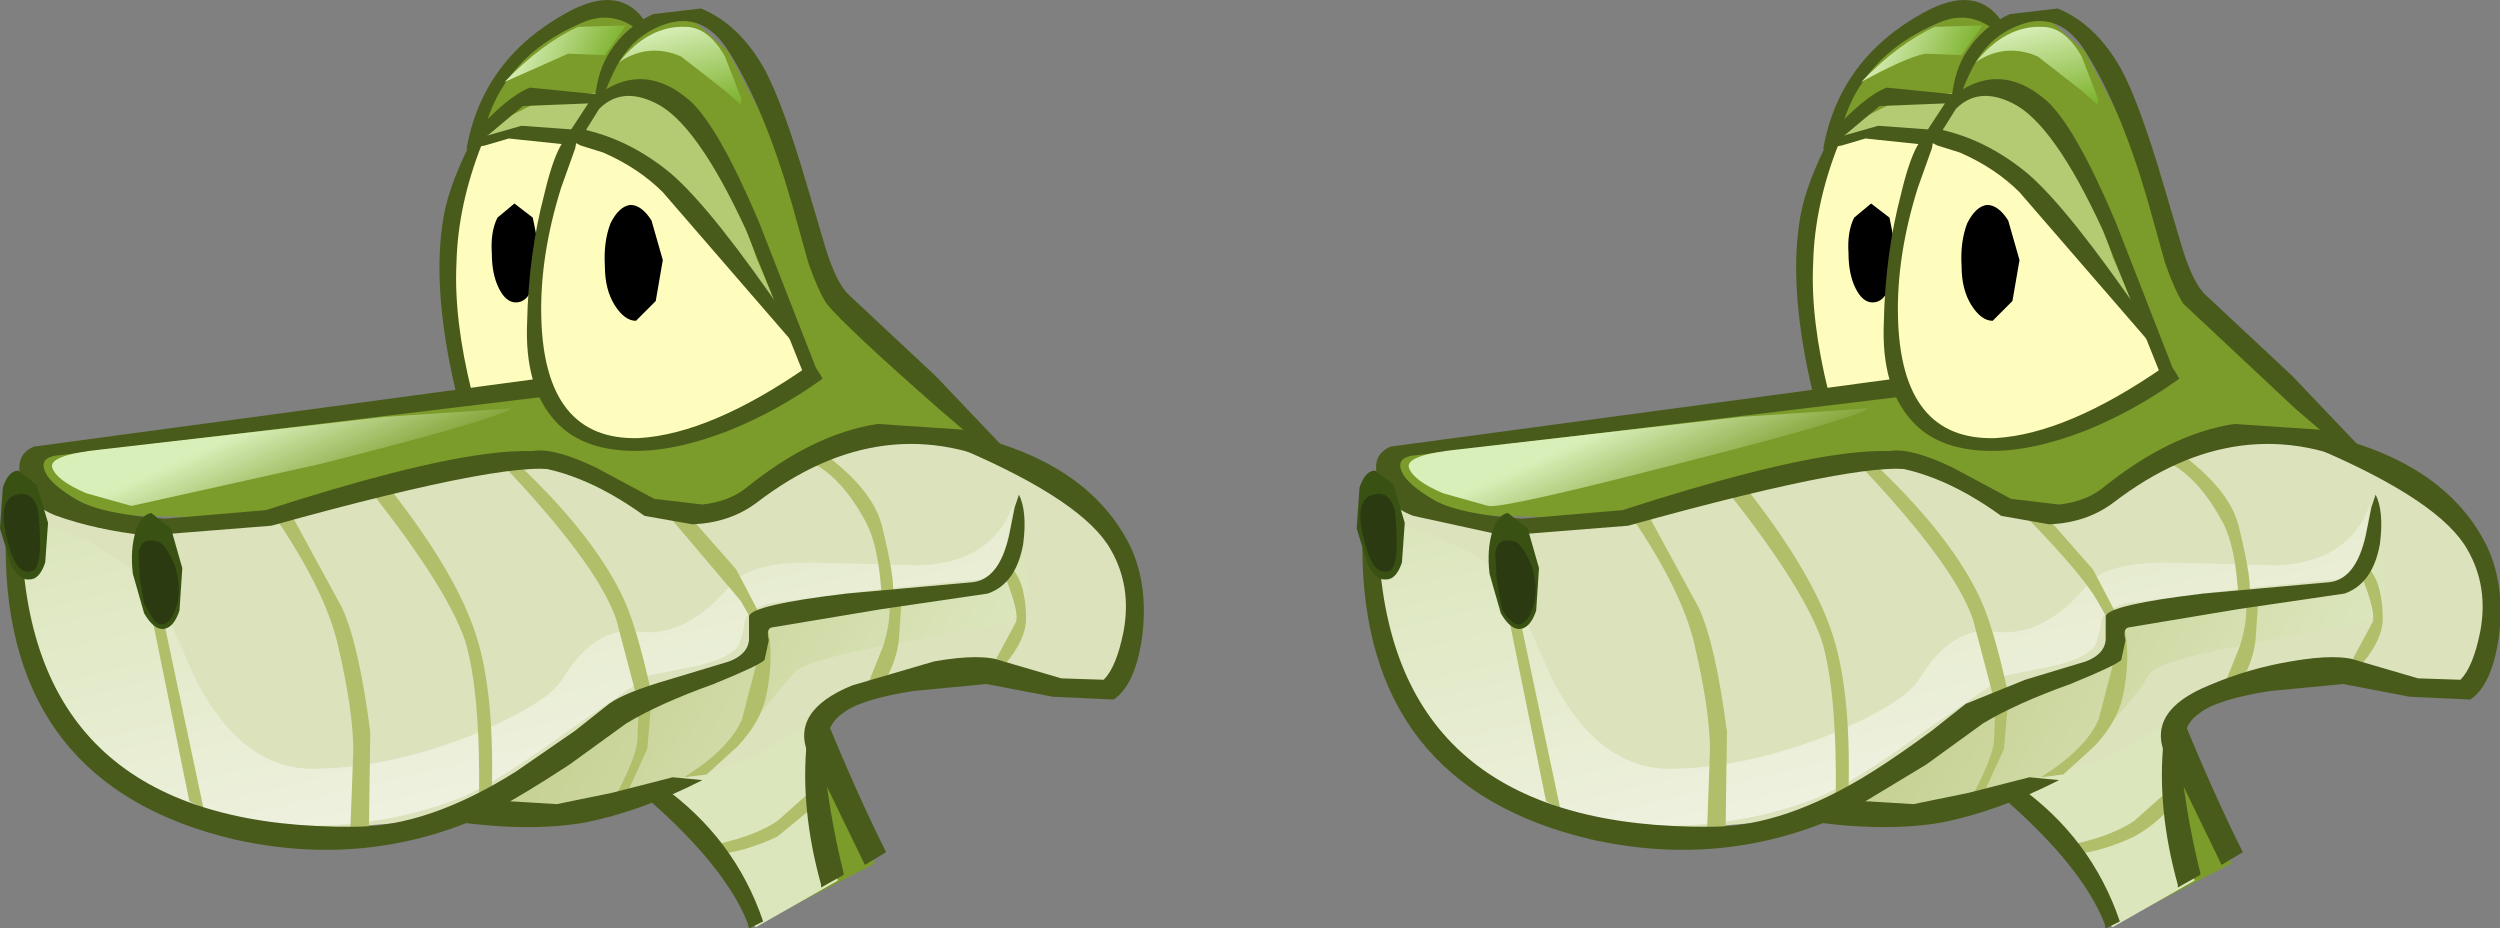
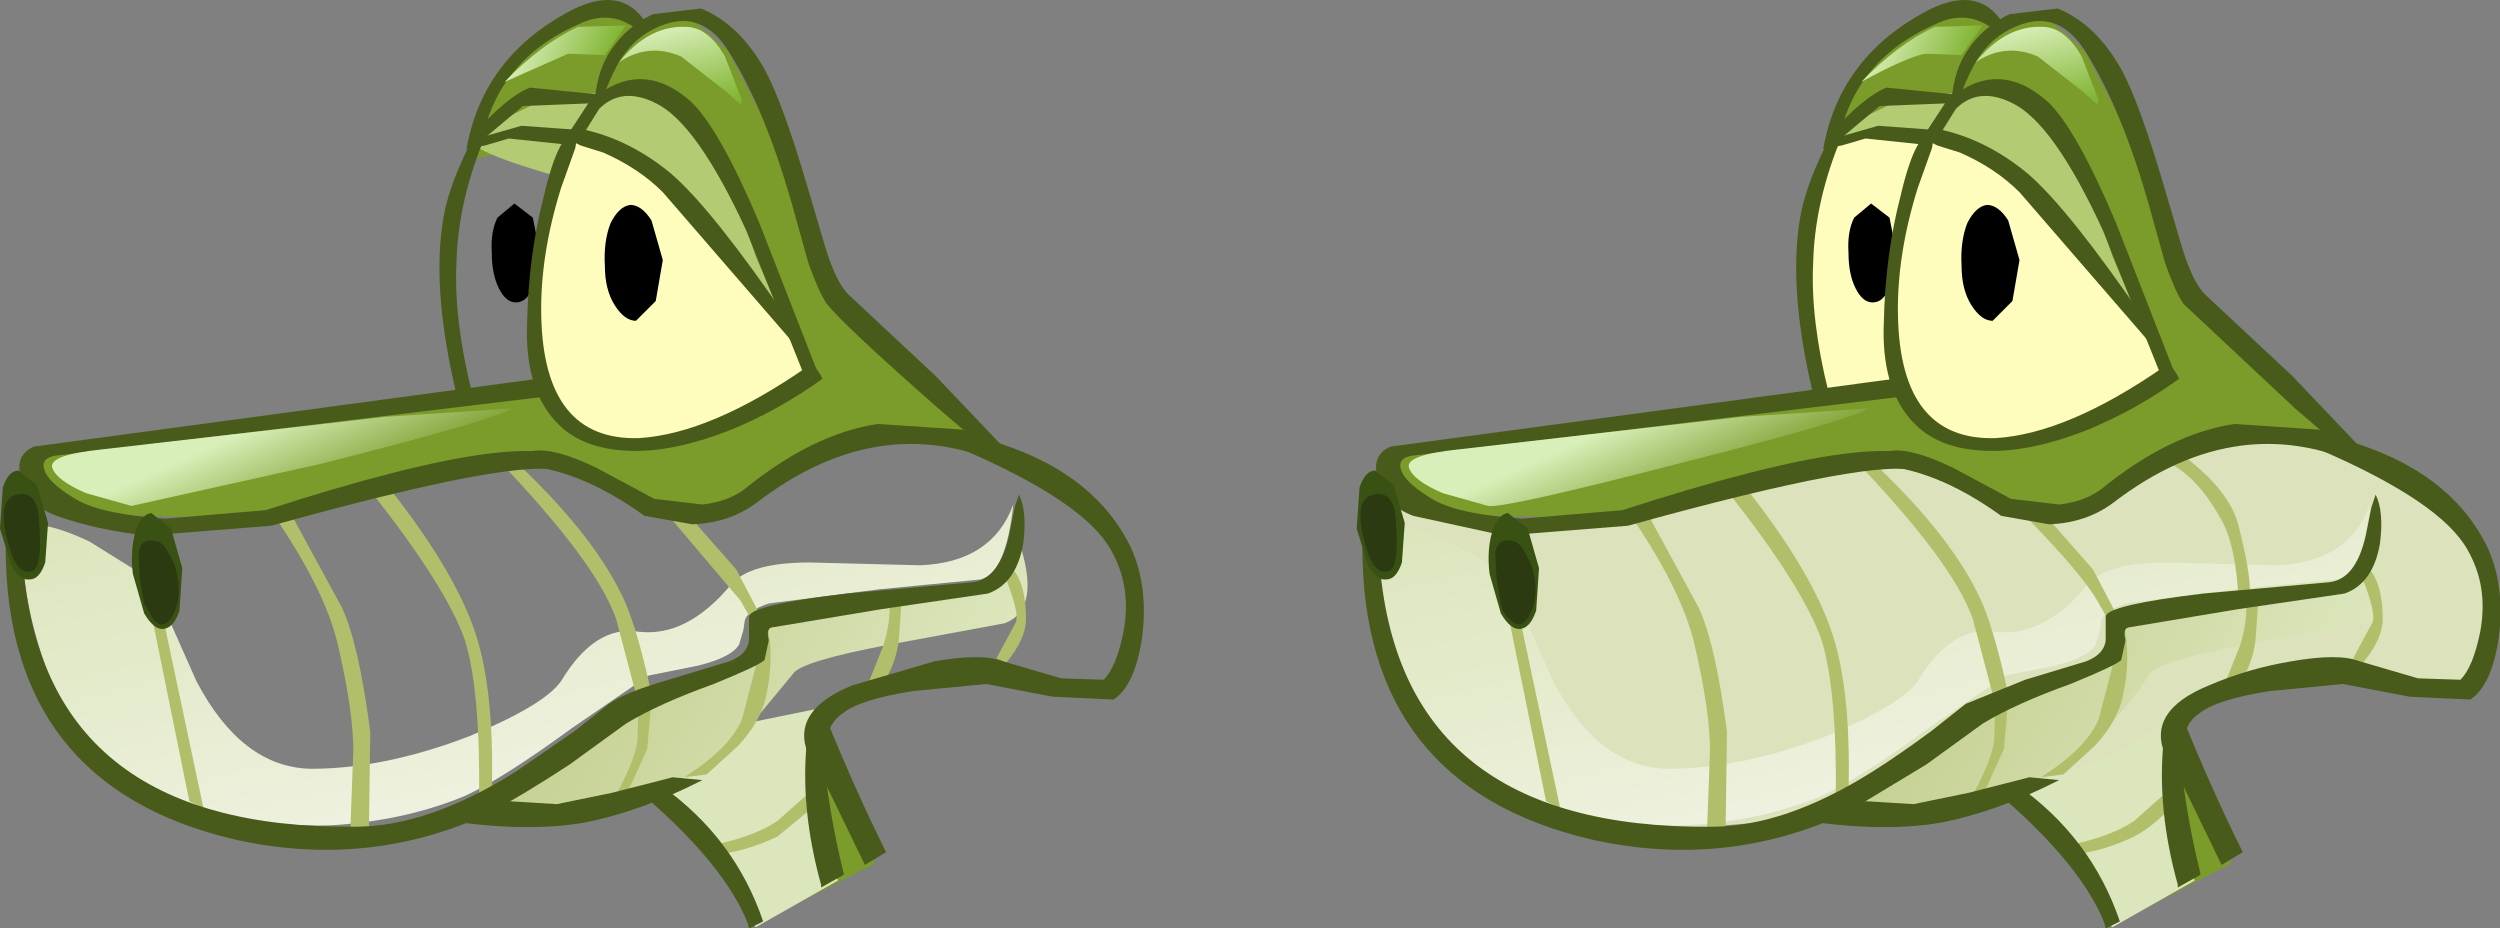
<svg xmlns="http://www.w3.org/2000/svg" height="32.85px" width="88.45px">
  <rect width="100%" height="100%" fill="#808080" stroke="none" />
  <g transform="matrix(1.0, 0.0, 0.0, 1.0, -27.2, 32.95)">
    <path d="M106.15 -2.4 L103.25 -0.9 Q102.8 -3.2 103.95 -7.35 105.0 -4.6 106.15 -2.4" fill="#7b9b2a" fill-rule="evenodd" stroke="none" />
    <path d="M101.95 -0.15 Q101.7 -0.25 101.4 -1.0 L100.1 -3.25 Q99.2 -4.7 96.9 -6.4 L104.0 -7.85 Q104.25 -4.55 104.8 -1.9 L104.85 -1.8 101.95 -0.15" fill="#dce6bd" fill-rule="evenodd" stroke="none" />
    <path d="M79.0 -5.7 Q76.95 -7.3 76.25 -9.5 75.75 -11.2 75.85 -13.65 75.9 -16.2 76.65 -15.65 77.45 -15.05 79.5 -14.6 L82.85 -14.25 88.5 -15.45 94.15 -17.1 Q95.15 -17.55 96.95 -16.2 L98.3 -15.15 Q99.0 -14.65 99.4 -14.5 100.2 -14.35 101.85 -15.25 L104.45 -16.8 106.9 -17.3 109.05 -17.35 Q110.65 -17.6 113.65 -14.6 114.95 -13.35 115.2 -12.2 115.3 -11.5 115.0 -9.7 114.75 -8.35 113.6 -8.35 L111.35 -9.0 Q110.3 -9.4 108.15 -9.05 L105.25 -8.3 103.4 -7.1 Q102.15 -6.3 101.5 -6.05 L97.85 -4.8 Q94.8 -3.95 93.6 -4.15 L92.65 -4.2 91.9 -4.05 86.4 -3.6 Q81.85 -3.5 79.0 -5.7" fill="#dce2bc" fill-rule="evenodd" stroke="none" />
    <path d="M99.95 -8.9 Q101.65 -9.4 101.9 -9.95 L102.1 -10.5 102.15 -10.85 Q102.25 -11.1 103.25 -11.35 L106.9 -11.85 110.0 -12.15 Q110.75 -12.4 111.25 -13.8 112.05 -11.4 110.75 -10.9 L106.7 -10.15 Q103.5 -9.55 103.25 -9.1 102.6 -8.05 101.55 -7.05 99.9 -5.5 98.0 -4.8 95.0 -3.8 92.75 -4.45 L97.6 -8.0 Q97.95 -8.3 99.95 -8.9" fill="url(#gradient0)" fill-rule="evenodd" stroke="none" />
    <path d="M78.35 -14.75 Q77.35 -15.2 76.85 -15.75 76.35 -16.35 76.6 -16.65 77.25 -17.6 94.45 -19.15 L98.4 -15.3 Q94.65 -17.8 84.15 -14.6 L78.35 -14.75" fill="#7b9b2a" fill-rule="evenodd" stroke="none" />
    <path d="M80.75 -4.85 Q77.9 -5.95 76.65 -9.85 76.2 -11.25 76.05 -12.6 75.9 -13.8 76.1 -14.15 76.4 -14.7 78.35 -13.8 80.15 -13.0 80.6 -12.4 L81.15 -11.1 82.15 -8.85 Q83.75 -5.8 86.2 -5.75 88.8 -5.75 91.8 -6.9 94.45 -8.0 95.05 -8.85 96.25 -10.85 97.8 -10.6 99.5 -10.4 101.05 -12.25 101.7 -13.05 103.85 -13.05 L107.75 -12.95 Q110.3 -13.05 111.05 -15.1 110.8 -12.7 109.9 -12.45 L106.3 -12.1 102.4 -11.6 Q101.65 -11.35 101.55 -11.0 L101.5 -10.65 101.35 -10.15 Q101.1 -9.7 99.9 -9.4 L98.15 -9.05 95.45 -7.2 Q92.85 -5.3 91.55 -4.75 89.45 -3.9 86.9 -3.75 83.75 -3.65 80.75 -4.85" fill="url(#gradient1)" fill-rule="evenodd" stroke="none" />
    <path d="M110.8 -12.45 L111.0 -12.85 Q111.5 -12.3 111.5 -11.05 111.5 -10.35 110.8 -9.5 L110.45 -9.65 111.15 -10.95 Q111.25 -11.3 110.8 -12.45" fill="#b1be6a" fill-rule="evenodd" stroke="none" />
    <path d="M103.9 -16.6 L104.55 -16.75 Q106.1 -15.55 106.4 -14.35 107.2 -11.15 106.4 -11.75 106.3 -13.6 105.85 -14.45 105.0 -16.05 103.9 -16.6" fill="#b1be6a" fill-rule="evenodd" stroke="none" />
    <path d="M106.65 -11.8 L107.1 -11.75 107.0 -10.3 Q106.9 -9.45 106.4 -8.7 L105.85 -8.6 106.45 -10.1 Q106.75 -11.05 106.65 -11.8" fill="#b1be6a" fill-rule="evenodd" stroke="none" />
    <path d="M102.05 -9.8 L102.35 -10.8 Q102.6 -9.65 102.3 -8.3 102.1 -7.4 101.3 -6.55 L100.2 -5.55 99.4 -5.45 Q101.0 -6.45 101.45 -7.5 L102.05 -9.8" fill="#b1be6a" fill-rule="evenodd" stroke="none" />
    <path d="M98.9 -14.65 L99.8 -14.45 101.25 -12.8 102.35 -10.7 102.0 -10.65 101.4 -11.7 Q100.85 -12.65 98.9 -14.65" fill="#b1be6a" fill-rule="evenodd" stroke="none" />
    <path d="M81.9 -4.6 L80.6 -11.0 81.0 -10.95 82.4 -4.35 81.9 -4.6" fill="#b1be6a" fill-rule="evenodd" stroke="none" />
    <path d="M84.8 -14.85 L85.45 -14.85 87.3 -11.45 Q87.9 -10.15 88.3 -7.05 L88.25 -3.5 87.6 -3.7 87.7 -6.4 Q87.7 -7.8 87.15 -10.15 86.7 -12.1 84.8 -14.85" fill="#b1be6a" fill-rule="evenodd" stroke="none" />
    <path d="M88.45 -15.4 L89.0 -15.65 Q91.2 -12.85 91.95 -10.75 92.7 -8.7 92.6 -4.95 L92.15 -4.65 Q92.2 -8.5 91.65 -10.3 91.0 -12.15 88.45 -15.4" fill="#b1be6a" fill-rule="evenodd" stroke="none" />
    <path d="M92.8 -16.7 L93.3 -16.75 Q96.05 -14.2 97.15 -12.0 97.7 -10.95 98.25 -8.4 L97.75 -8.2 97.0 -11.05 Q96.3 -13.05 92.8 -16.7" fill="#b1be6a" fill-rule="evenodd" stroke="none" />
    <path d="M97.8 -8.1 L98.25 -8.2 98.1 -6.45 97.3 -4.7 96.85 -4.55 Q97.7 -6.1 97.75 -6.75 L97.8 -8.1" fill="#b1be6a" fill-rule="evenodd" stroke="none" />
    <path d="M91.85 -27.45 L92.25 -28.95 Q92.7 -30.05 93.25 -30.65 L94.85 -32.0 Q95.9 -32.7 96.55 -32.65 97.45 -32.6 98.05 -31.35 L98.9 -30.15 Q91.85 -26.85 91.85 -27.45" fill="#7b9b2a" fill-rule="evenodd" stroke="none" />
    <path d="M102.4 -28.4 L103.6 -25.1 Q103.85 -23.95 104.35 -23.0 L105.2 -21.8 108.1 -19.25 110.1 -17.35 107.7 -17.55 105.05 -17.0 103.3 -16.3 101.95 -15.3 100.6 -14.6 Q99.85 -14.35 99.05 -14.6 95.3 -15.8 95.25 -19.95 96.2 -29.9 96.75 -30.9 97.1 -31.55 97.75 -31.9 L98.65 -32.35 99.7 -32.25 100.95 -31.15 102.4 -28.4" fill="#7b9b2a" fill-rule="evenodd" stroke="none" />
    <path d="M96.25 -29.65 L95.3 -26.6 Q91.55 -27.65 91.95 -28.05 L93.15 -28.8 94.45 -29.45 96.25 -29.65" fill="#b3cb73" fill-rule="evenodd" stroke="none" />
    <path d="M100.3 -28.05 L101.35 -25.65 101.95 -23.85 103.3 -20.7 99.4 -25.7 Q98.45 -26.9 96.95 -27.5 L95.5 -28.05 Q96.1 -29.5 96.8 -29.7 L98.35 -29.55 Q99.5 -29.1 100.3 -28.05" fill="#b3cb73" fill-rule="evenodd" stroke="none" />
    <path d="M95.25 -27.85 L93.45 -28.2 Q92.05 -28.1 91.6 -27.2 91.3 -26.5 90.95 -22.3 90.85 -20.8 91.5 -18.95 L94.75 -19.5 95.25 -27.85" fill="#fffdbd" fill-rule="evenodd" stroke="none" />
    <path d="M99.2 -17.4 Q100.85 -17.85 102.5 -18.85 104.0 -19.75 103.85 -20.0 L101.85 -22.75 99.25 -25.75 Q97.95 -27.45 95.6 -28.0 94.0 -24.2 94.15 -20.7 94.2 -18.2 95.8 -17.45 97.05 -16.85 99.2 -17.4" fill="#fffdbd" fill-rule="evenodd" stroke="none" />
    <path d="M91.85 -28.1 Q93.15 -29.55 93.95 -29.85 L96.45 -29.6 96.25 -29.3 93.7 -29.2 91.85 -27.65 91.85 -28.1" fill="#485b1a" fill-rule="evenodd" stroke="none" />
    <path d="M98.05 -32.15 L97.75 -31.9 Q96.85 -32.6 95.8 -32.15 92.95 -30.95 92.3 -28.2 L91.7 -27.65 Q92.25 -30.85 95.25 -32.5 97.15 -33.55 98.05 -32.15" fill="#485b1a" fill-rule="evenodd" stroke="none" />
    <path d="M91.9 -19.05 L91.35 -19.0 Q90.5 -22.55 90.85 -25.0 91.0 -26.2 91.8 -27.8 L92.25 -27.85 Q91.4 -25.7 91.35 -23.65 91.25 -21.65 91.9 -19.05" fill="#485b1a" fill-rule="evenodd" stroke="none" />
    <path d="M92.6 -24.0 Q92.6 -23.25 92.85 -22.75 93.1 -22.25 93.45 -22.25 93.85 -22.25 94.05 -22.8 L94.3 -24.0 94.05 -25.25 93.4 -25.75 92.8 -25.25 Q92.55 -24.75 92.6 -24.0" fill="#000000" fill-rule="evenodd" stroke="none" />
    <path d="M95.1 -27.85 L93.2 -28.05 92.35 -27.8 91.75 -27.7 92.25 -28.1 93.65 -28.5 95.7 -28.35 95.55 -28.0 95.1 -27.85" fill="#485b1a" fill-rule="evenodd" stroke="none" />
    <path d="M95.45 -27.95 L95.7 -28.4 Q97.45 -28.05 98.95 -26.8 100.4 -25.55 103.1 -21.6 L103.8 -20.2 98.65 -26.15 Q97.8 -27.0 96.55 -27.55 L95.75 -27.8 Q95.55 -27.9 95.45 -27.95" fill="#485b1a" fill-rule="evenodd" stroke="none" />
    <path d="M96.6 -23.55 Q96.6 -22.7 96.95 -22.15 97.3 -21.6 97.7 -21.6 L98.4 -22.3 98.65 -23.75 98.25 -25.15 Q97.9 -25.7 97.5 -25.7 97.1 -25.65 96.8 -25.05 96.55 -24.4 96.6 -23.55" fill="#000000" fill-rule="evenodd" stroke="none" />
    <path d="M103.75 -26.4 L104.4 -24.2 Q104.8 -22.9 105.25 -22.5 L108.3 -19.65 111.25 -16.55 Q111.8 -15.55 108.4 -18.5 L104.45 -22.2 Q104.15 -22.65 103.8 -23.65 L103.2 -25.8 Q102.25 -29.1 101.0 -31.1 100.1 -32.55 98.75 -32.1 97.85 -31.8 97.3 -31.05 96.95 -30.6 96.55 -29.55 L96.25 -29.45 Q96.35 -30.5 96.8 -31.15 97.35 -32.0 98.3 -32.45 L100.0 -32.65 Q101.35 -32.1 102.25 -30.5 102.9 -29.3 103.75 -26.4" fill="#485b1a" fill-rule="evenodd" stroke="none" />
    <path d="M77.35 -16.85 Q76.55 -16.8 76.8 -16.25 77.0 -15.8 77.95 -15.25 78.85 -14.75 81.05 -14.6 L84.6 -14.9 Q94.65 -18.15 95.65 -16.35 L95.1 -16.25 Q93.8 -16.85 84.8 -14.35 L80.4 -14.0 77.2 -14.7 Q76.15 -15.1 75.95 -16.0 75.7 -16.85 76.4 -17.15 L94.6 -19.6 94.75 -18.95 77.35 -16.85" fill="#485b1a" fill-rule="evenodd" stroke="none" />
    <path d="M79.9 -12.65 L80.3 -11.25 Q80.65 -10.65 81.0 -10.7 81.35 -10.75 81.55 -11.35 L81.65 -12.85 81.25 -14.25 80.55 -14.8 Q80.2 -14.75 80.0 -14.15 79.8 -13.5 79.9 -12.65" fill="#395213" fill-rule="evenodd" stroke="none" />
    <path d="M75.4 -13.6 L76.0 -13.2 Q76.65 -3.6 87.75 -3.7 90.35 -3.7 93.45 -5.65 94.4 -6.25 95.55 -7.1 L96.75 -8.05 98.85 -8.9 101.0 -9.55 Q101.65 -9.8 101.7 -10.3 L101.7 -11.15 Q101.8 -11.55 105.15 -11.95 L109.6 -12.35 Q110.55 -12.45 110.9 -14.0 L111.1 -15.0 111.25 -15.45 Q111.55 -14.85 111.4 -13.7 111.15 -12.3 110.15 -11.95 L106.4 -11.4 102.5 -10.75 Q102.3 -10.7 102.4 -10.3 L102.25 -9.6 Q102.05 -9.4 100.45 -8.75 98.5 -8.05 97.35 -7.35 L95.35 -5.9 92.45 -4.15 Q88.2 -2.2 83.5 -3.25 75.4 -5.15 75.4 -13.6" fill="#485b1a" fill-rule="evenodd" stroke="none" />
    <path d="M110.1 -17.4 Q113.85 -16.35 115.2 -13.6 115.85 -12.2 115.6 -10.35 115.35 -8.7 114.6 -8.2 L112.45 -8.3 110.1 -8.75 107.5 -8.5 Q105.6 -8.2 105.0 -7.7 104.4 -7.3 104.4 -6.3 L103.8 -6.25 Q103.15 -7.8 105.35 -8.7 106.75 -9.3 108.25 -9.55 109.95 -9.85 110.7 -9.55 L112.75 -8.95 114.25 -8.9 Q114.7 -9.35 114.95 -10.6 115.25 -12.2 114.5 -13.5 113.55 -15.2 109.25 -17.05 L110.1 -17.4" fill="#485b1a" fill-rule="evenodd" stroke="none" />
    <path d="M99.0 -5.45 L100.05 -5.35 Q97.9 -4.25 95.9 -3.85 93.9 -3.5 91.15 -3.9 L92.4 -4.65 94.9 -4.5 96.85 -4.9 99.0 -5.45" fill="#485b1a" fill-rule="evenodd" stroke="none" />
    <path d="M98.35 -15.3 L100.05 -15.1 Q100.95 -15.2 101.55 -15.65 103.95 -17.6 106.25 -17.95 L109.25 -17.75 Q110.7 -17.4 111.15 -16.3 106.5 -18.65 101.95 -15.15 101.0 -14.45 99.7 -14.4 L98.0 -14.7 Q95.65 -16.4 93.5 -16.5 93.5 -16.95 94.1 -17.0 94.85 -17.1 96.3 -16.4 L98.35 -15.3" fill="#485b1a" fill-rule="evenodd" stroke="none" />
    <path d="M102.7 -3.35 Q101.55 -2.8 100.4 -2.7 L100.15 -3.0 Q101.8 -3.3 102.7 -3.9 L104.05 -5.1 104.1 -4.5 Q103.45 -3.75 102.7 -3.35" fill="#b1be6a" fill-rule="evenodd" stroke="none" />
    <path d="M102.2 -0.35 L101.7 -0.1 101.65 -0.3 Q100.85 -2.3 98.1 -4.7 L98.6 -5.15 Q101.2 -3.3 102.2 -0.35" fill="#485b1a" fill-rule="evenodd" stroke="none" />
    <path d="M104.3 -6.55 Q104.5 -4.25 105.05 -2.05 L105.05 -2.0 104.25 -1.55 104.25 -1.65 Q103.5 -4.35 103.75 -6.75 L104.3 -6.55" fill="#485b1a" fill-rule="evenodd" stroke="none" />
    <path d="M105.8 -2.35 L104.2 -5.65 104.4 -7.6 Q105.5 -4.9 106.55 -2.8 L105.8 -2.35" fill="#485b1a" fill-rule="evenodd" stroke="none" />
    <path d="M79.85 -15.05 L78.25 -15.5 Q77.2 -15.95 77.05 -16.4 76.9 -16.85 78.8 -17.05 L88.8 -18.2 93.3 -18.5 Q92.9 -18.15 86.6 -16.55 80.4 -14.95 79.85 -15.05" fill="url(#gradient2)" fill-rule="evenodd" stroke="none" />
    <path d="M99.3 -30.95 L100.9 -29.7 101.4 -29.25 101.45 -29.4 100.85 -30.95 Q100.25 -32.0 99.45 -32.0 98.15 -32.05 97.1 -30.75 98.15 -31.45 99.3 -30.95" fill="url(#gradient3)" fill-rule="evenodd" stroke="none" />
    <path d="M97.35 -32.05 L95.65 -32.0 Q94.35 -31.4 93.05 -30.05 94.6 -30.9 95.3 -31.05 L96.6 -31.0 97.35 -32.05" fill="url(#gradient4)" fill-rule="evenodd" stroke="none" />
    <path d="M95.05 -26.3 Q94.3 -23.9 94.35 -21.75 94.45 -17.35 97.8 -17.45 100.35 -17.6 103.8 -20.0 104.0 -20.15 104.3 -19.55 102.7 -18.4 100.95 -17.7 99.0 -16.95 97.5 -17.0 95.75 -17.05 94.85 -18.05 93.75 -19.25 93.85 -21.55 93.9 -23.95 94.45 -26.05 95.0 -28.4 95.65 -28.25 L95.55 -27.7 95.05 -26.3" fill="#485b1a" fill-rule="evenodd" stroke="none" />
    <path d="M96.05 -29.35 Q97.85 -30.95 99.65 -29.35 100.65 -28.4 102.05 -25.1 L104.1 -19.85 Q104.15 -19.75 103.9 -19.7 103.65 -19.7 103.6 -19.8 L101.6 -24.8 Q99.85 -28.6 98.4 -29.3 97.2 -29.9 96.4 -29.1 L95.65 -27.9 95.1 -27.9 96.05 -29.35" fill="#485b1a" fill-rule="evenodd" stroke="none" />
    <path d="M80.65 -11.0 Q80.35 -11.25 80.3 -11.6 L80.15 -12.45 80.1 -13.4 Q80.2 -13.95 80.75 -13.8 81.05 -13.75 81.4 -12.9 81.7 -11.9 81.3 -11.15 81.0 -10.65 80.65 -11.0" fill="#2b3a10" fill-rule="evenodd" stroke="none" />
    <path d="M75.2 -14.25 L75.6 -12.95 Q75.9 -12.4 76.25 -12.45 76.6 -12.45 76.8 -13.05 L76.9 -14.45 76.5 -15.8 75.85 -16.3 Q75.5 -16.3 75.3 -15.7 L75.2 -14.25" fill="#395213" fill-rule="evenodd" stroke="none" />
    <path d="M76.55 -14.9 Q76.75 -12.9 76.35 -12.75 75.8 -12.55 75.5 -13.7 75.05 -15.3 75.8 -15.45 76.35 -15.6 76.55 -14.9" fill="#2b3a10" fill-rule="evenodd" stroke="none" />
    <path d="M58.15 -2.4 L55.25 -0.9 Q54.8 -3.2 55.95 -7.35 57.0 -4.6 58.15 -2.4" fill="#7b9b2a" fill-rule="evenodd" stroke="none" />
    <path d="M53.95 -0.15 Q53.7 -0.25 53.4 -1.0 L52.1 -3.25 Q51.2 -4.7 48.9 -6.4 L56.0 -7.85 Q56.25 -4.55 56.8 -1.9 L56.85 -1.8 53.95 -0.15" fill="#dce6bd" fill-rule="evenodd" stroke="none" />
-     <path d="M31.0 -5.7 Q28.95 -7.3 28.25 -9.5 27.75 -11.2 27.85 -13.65 27.9 -16.2 28.65 -15.65 29.45 -15.05 31.5 -14.6 L34.85 -14.25 40.5 -15.45 46.15 -17.1 Q47.15 -17.55 48.95 -16.2 L50.3 -15.15 51.4 -14.5 Q52.2 -14.35 53.85 -15.25 L56.45 -16.8 58.9 -17.3 61.05 -17.35 Q62.65 -17.6 65.65 -14.6 66.95 -13.35 67.2 -12.2 67.3 -11.5 67.0 -9.7 66.75 -8.35 65.6 -8.35 L63.35 -9.0 Q62.3 -9.4 60.15 -9.05 L57.25 -8.3 55.4 -7.1 Q54.15 -6.3 53.5 -6.05 51.7 -5.35 49.85 -4.8 46.8 -3.95 45.6 -4.15 L44.65 -4.2 43.9 -4.05 38.4 -3.6 Q33.85 -3.5 31.0 -5.7" fill="#dce2bc" fill-rule="evenodd" stroke="none" />
    <path d="M51.95 -8.9 Q53.65 -9.4 53.9 -9.95 L54.1 -10.5 54.15 -10.85 Q54.25 -11.1 55.25 -11.35 L58.9 -11.85 62.0 -12.15 Q62.75 -12.4 63.25 -13.8 64.05 -11.4 62.75 -10.9 L58.7 -10.15 Q55.5 -9.55 55.25 -9.1 L53.55 -7.05 Q51.9 -5.5 50.0 -4.8 47.0 -3.8 44.75 -4.45 L49.6 -8.0 51.95 -8.9" fill="url(#gradient5)" fill-rule="evenodd" stroke="none" />
    <path d="M30.35 -14.75 Q29.35 -15.2 28.85 -15.75 28.35 -16.35 28.6 -16.65 29.25 -17.6 46.45 -19.15 L50.4 -15.3 Q46.65 -17.8 36.15 -14.6 L30.35 -14.75" fill="#7b9b2a" fill-rule="evenodd" stroke="none" />
    <path d="M32.75 -4.85 Q29.9 -5.95 28.65 -9.85 28.2 -11.25 28.05 -12.6 27.9 -13.8 28.1 -14.15 28.4 -14.7 30.35 -13.8 L32.6 -12.4 33.15 -11.1 34.15 -8.85 Q35.75 -5.8 38.2 -5.75 40.8 -5.75 43.8 -6.9 46.45 -8.0 47.05 -8.85 48.25 -10.85 49.8 -10.6 51.5 -10.4 53.05 -12.25 53.7 -13.05 55.85 -13.05 L59.75 -12.95 Q62.3 -13.05 63.05 -15.1 62.8 -12.7 61.9 -12.45 L58.3 -12.1 54.4 -11.6 Q53.65 -11.35 53.55 -11.0 L53.5 -10.65 53.35 -10.15 Q53.1 -9.7 51.9 -9.4 L50.15 -9.05 47.45 -7.2 Q44.85 -5.3 43.55 -4.75 41.45 -3.9 38.9 -3.75 35.75 -3.65 32.75 -4.85" fill="url(#gradient6)" fill-rule="evenodd" stroke="none" />
    <path d="M62.8 -12.45 L63.0 -12.85 Q63.5 -12.3 63.5 -11.05 63.5 -10.35 62.8 -9.5 L62.45 -9.65 63.15 -10.95 Q63.25 -11.3 62.8 -12.45" fill="#b1be6a" fill-rule="evenodd" stroke="none" />
-     <path d="M55.9 -16.6 L56.55 -16.75 Q58.1 -15.55 58.4 -14.35 59.2 -11.15 58.4 -11.75 58.3 -13.6 57.85 -14.45 57.0 -16.05 55.9 -16.6" fill="#b1be6a" fill-rule="evenodd" stroke="none" />
+     <path d="M55.9 -16.6 L56.55 -16.75 " fill="#b1be6a" fill-rule="evenodd" stroke="none" />
    <path d="M58.65 -11.8 L59.1 -11.75 59.0 -10.3 Q58.9 -9.45 58.4 -8.7 L57.85 -8.6 58.45 -10.1 Q58.75 -11.05 58.65 -11.8" fill="#b1be6a" fill-rule="evenodd" stroke="none" />
    <path d="M54.05 -9.8 L54.35 -10.8 Q54.6 -9.65 54.3 -8.3 54.1 -7.4 53.3 -6.55 L52.2 -5.55 51.4 -5.45 Q53.0 -6.45 53.45 -7.5 L54.05 -9.8" fill="#b1be6a" fill-rule="evenodd" stroke="none" />
    <path d="M50.9 -14.65 L51.8 -14.45 53.25 -12.8 54.35 -10.7 54.0 -10.65 53.4 -11.7 50.9 -14.65" fill="#b1be6a" fill-rule="evenodd" stroke="none" />
    <path d="M33.9 -4.6 L32.6 -11.0 33.0 -10.95 34.4 -4.35 33.9 -4.6" fill="#b1be6a" fill-rule="evenodd" stroke="none" />
    <path d="M36.8 -14.85 L37.45 -14.85 39.3 -11.45 Q39.9 -10.15 40.3 -7.05 L40.25 -3.5 39.6 -3.7 39.7 -6.4 Q39.7 -7.8 39.15 -10.15 38.7 -12.1 36.8 -14.85" fill="#b1be6a" fill-rule="evenodd" stroke="none" />
    <path d="M40.45 -15.4 L41.0 -15.65 Q43.2 -12.85 43.95 -10.75 44.7 -8.7 44.6 -4.95 L44.15 -4.65 Q44.2 -8.5 43.65 -10.3 43.0 -12.15 40.45 -15.4" fill="#b1be6a" fill-rule="evenodd" stroke="none" />
    <path d="M44.8 -16.7 L45.3 -16.75 Q48.05 -14.2 49.15 -12.0 49.7 -10.95 50.25 -8.4 L49.75 -8.2 49.0 -11.05 Q48.3 -13.05 44.8 -16.7" fill="#b1be6a" fill-rule="evenodd" stroke="none" />
    <path d="M49.8 -8.1 L50.25 -8.2 50.1 -6.45 49.3 -4.7 48.85 -4.55 Q49.7 -6.1 49.75 -6.75 L49.8 -8.1" fill="#b1be6a" fill-rule="evenodd" stroke="none" />
    <path d="M43.85 -27.45 L44.25 -28.95 45.25 -30.65 46.85 -32.0 Q47.9 -32.7 48.55 -32.65 49.45 -32.6 50.05 -31.35 L50.9 -30.15 Q43.85 -26.85 43.85 -27.45" fill="#7b9b2a" fill-rule="evenodd" stroke="none" />
    <path d="M54.4 -28.4 L55.6 -25.1 Q55.85 -23.95 56.35 -23.0 L57.2 -21.8 60.1 -19.25 Q62.5 -17.3 62.1 -17.35 L59.7 -17.55 57.05 -17.0 55.3 -16.3 53.95 -15.3 Q53.15 -14.8 52.6 -14.6 51.85 -14.35 51.05 -14.6 47.3 -15.8 47.25 -19.95 48.2 -29.9 48.75 -30.9 49.1 -31.55 49.75 -31.9 L50.65 -32.35 51.7 -32.25 52.95 -31.15 54.4 -28.4" fill="#7b9b2a" fill-rule="evenodd" stroke="none" />
    <path d="M48.25 -29.65 L47.3 -26.6 Q43.55 -27.65 43.95 -28.05 L45.15 -28.8 46.45 -29.45 48.25 -29.65" fill="#b3cb73" fill-rule="evenodd" stroke="none" />
    <path d="M48.95 -27.5 L47.5 -28.05 Q48.1 -29.5 48.8 -29.7 L50.35 -29.55 Q51.5 -29.1 52.3 -28.05 L53.35 -25.65 53.95 -23.85 55.3 -20.7 51.4 -25.7 Q50.45 -26.9 48.95 -27.5" fill="#b3cb73" fill-rule="evenodd" stroke="none" />
-     <path d="M47.25 -27.85 L45.45 -28.2 Q44.05 -28.1 43.6 -27.2 43.3 -26.5 42.95 -22.3 42.85 -20.8 43.5 -18.95 L46.75 -19.5 47.25 -27.85" fill="#fffdbd" fill-rule="evenodd" stroke="none" />
    <path d="M51.2 -17.4 Q52.85 -17.85 54.5 -18.85 56.0 -19.75 55.85 -20.0 L53.85 -22.75 51.25 -25.75 Q49.95 -27.45 47.6 -28.0 46.0 -24.2 46.15 -20.7 46.2 -18.2 47.8 -17.45 49.05 -16.85 51.2 -17.4" fill="#fffdbd" fill-rule="evenodd" stroke="none" />
    <path d="M43.85 -28.1 Q45.15 -29.55 45.95 -29.85 L48.45 -29.6 48.25 -29.3 45.7 -29.2 43.85 -27.65 43.85 -28.1" fill="#485b1a" fill-rule="evenodd" stroke="none" />
    <path d="M50.05 -32.15 L49.75 -31.9 Q48.85 -32.6 47.8 -32.15 44.95 -30.95 44.3 -28.2 L43.7 -27.65 Q44.25 -30.85 47.25 -32.5 49.15 -33.55 50.05 -32.15" fill="#485b1a" fill-rule="evenodd" stroke="none" />
    <path d="M43.9 -19.05 L43.35 -19.0 Q42.5 -22.55 42.85 -25.0 43.0 -26.2 43.8 -27.8 L44.25 -27.85 Q43.4 -25.7 43.35 -23.65 43.25 -21.65 43.9 -19.05" fill="#485b1a" fill-rule="evenodd" stroke="none" />
    <path d="M44.6 -24.0 Q44.6 -23.25 44.85 -22.75 45.1 -22.25 45.45 -22.25 45.85 -22.25 46.05 -22.8 L46.3 -24.0 46.05 -25.25 45.4 -25.75 44.8 -25.25 Q44.55 -24.75 44.6 -24.0" fill="#000000" fill-rule="evenodd" stroke="none" />
    <path d="M47.1 -27.85 L45.2 -28.05 44.35 -27.8 43.75 -27.7 44.25 -28.1 45.65 -28.5 47.7 -28.35 47.55 -28.0 47.1 -27.85" fill="#485b1a" fill-rule="evenodd" stroke="none" />
    <path d="M47.45 -27.95 L47.7 -28.4 Q49.45 -28.05 50.95 -26.8 52.4 -25.55 55.1 -21.6 L55.8 -20.2 50.65 -26.15 Q49.8 -27.0 48.55 -27.55 L47.75 -27.8 Q47.55 -27.9 47.45 -27.95" fill="#485b1a" fill-rule="evenodd" stroke="none" />
    <path d="M48.6 -23.55 Q48.6 -22.7 48.95 -22.15 49.3 -21.6 49.7 -21.6 L50.4 -22.3 50.65 -23.75 50.25 -25.15 Q49.9 -25.7 49.5 -25.7 49.1 -25.65 48.8 -25.05 48.55 -24.4 48.6 -23.55" fill="#000000" fill-rule="evenodd" stroke="none" />
    <path d="M55.75 -26.4 L56.4 -24.2 Q56.8 -22.9 57.25 -22.5 L60.3 -19.65 63.25 -16.55 Q63.8 -15.55 60.4 -18.5 57.1 -21.4 56.45 -22.2 56.15 -22.65 55.8 -23.65 L55.2 -25.8 Q54.25 -29.1 53.0 -31.1 52.1 -32.55 50.75 -32.1 49.85 -31.8 49.3 -31.05 48.95 -30.6 48.55 -29.55 L48.25 -29.45 Q48.35 -30.5 48.8 -31.15 49.35 -32.0 50.3 -32.45 L52.0 -32.65 Q53.35 -32.1 54.25 -30.5 54.9 -29.3 55.75 -26.4" fill="#485b1a" fill-rule="evenodd" stroke="none" />
    <path d="M29.35 -16.85 Q28.55 -16.8 28.8 -16.25 29.0 -15.8 29.95 -15.25 30.85 -14.75 33.05 -14.6 L36.6 -14.9 Q46.65 -18.15 47.65 -16.35 L47.1 -16.25 Q45.8 -16.85 36.8 -14.35 L32.4 -14.0 Q30.6 -14.2 29.2 -14.7 28.15 -15.1 27.95 -16.0 27.7 -16.85 28.4 -17.15 L46.6 -19.6 46.75 -18.95 29.35 -16.85" fill="#485b1a" fill-rule="evenodd" stroke="none" />
    <path d="M31.9 -12.65 L32.3 -11.25 Q32.65 -10.65 33.0 -10.7 33.35 -10.75 33.55 -11.35 L33.65 -12.85 33.25 -14.25 32.55 -14.8 Q32.2 -14.75 32.0 -14.15 31.8 -13.5 31.9 -12.65" fill="#395213" fill-rule="evenodd" stroke="none" />
    <path d="M27.4 -13.6 L28.0 -13.2 Q28.65 -3.6 39.75 -3.7 42.35 -3.7 45.45 -5.65 L47.55 -7.1 48.75 -8.05 Q49.3 -8.45 50.85 -8.9 L53.0 -9.55 Q53.65 -9.8 53.7 -10.3 L53.7 -11.15 Q53.8 -11.55 57.15 -11.95 L61.6 -12.35 Q62.55 -12.45 62.9 -14.0 L63.1 -15.0 63.25 -15.45 Q63.55 -14.85 63.4 -13.7 63.15 -12.3 62.15 -11.95 L58.4 -11.4 54.5 -10.75 Q54.3 -10.7 54.4 -10.3 L54.25 -9.6 Q54.05 -9.4 52.45 -8.75 50.5 -8.05 49.35 -7.35 L47.35 -5.9 Q45.75 -4.85 44.45 -4.15 40.2 -2.2 35.5 -3.25 27.4 -5.15 27.4 -13.6" fill="#485b1a" fill-rule="evenodd" stroke="none" />
    <path d="M62.1 -17.4 Q65.85 -16.35 67.2 -13.6 67.85 -12.2 67.6 -10.35 67.35 -8.7 66.6 -8.2 L64.45 -8.3 62.1 -8.75 59.5 -8.5 Q57.6 -8.2 57.0 -7.7 56.4 -7.3 56.4 -6.3 L55.8 -6.25 Q55.15 -7.8 57.35 -8.7 L60.25 -9.55 Q61.95 -9.85 62.7 -9.55 L64.75 -8.95 66.25 -8.9 Q66.7 -9.35 66.95 -10.6 67.25 -12.2 66.5 -13.5 65.55 -15.2 61.25 -17.05 L62.1 -17.4" fill="#485b1a" fill-rule="evenodd" stroke="none" />
    <path d="M51.0 -5.45 L52.05 -5.35 Q49.9 -4.25 47.9 -3.85 45.9 -3.5 43.15 -3.9 L44.4 -4.65 46.9 -4.5 48.85 -4.9 51.0 -5.45" fill="#485b1a" fill-rule="evenodd" stroke="none" />
    <path d="M50.35 -15.3 L52.05 -15.1 Q52.95 -15.2 53.55 -15.65 55.95 -17.6 58.25 -17.95 L61.25 -17.75 Q62.7 -17.4 63.15 -16.3 58.5 -18.65 53.95 -15.15 53.0 -14.45 51.7 -14.4 L50.0 -14.7 Q47.65 -16.4 45.5 -16.5 45.5 -16.95 46.1 -17.0 46.85 -17.1 48.3 -16.4 L50.35 -15.3" fill="#485b1a" fill-rule="evenodd" stroke="none" />
    <path d="M54.7 -3.35 Q53.55 -2.8 52.4 -2.7 L52.15 -3.0 Q53.8 -3.3 54.7 -3.9 L56.05 -5.1 56.1 -4.5 54.7 -3.35" fill="#b1be6a" fill-rule="evenodd" stroke="none" />
    <path d="M54.2 -0.35 L53.7 -0.1 53.65 -0.3 Q52.85 -2.3 50.1 -4.7 L50.6 -5.15 Q53.2 -3.3 54.2 -0.35" fill="#485b1a" fill-rule="evenodd" stroke="none" />
    <path d="M56.3 -6.55 Q56.5 -4.25 57.05 -2.05 L57.05 -2.0 56.25 -1.55 56.25 -1.65 Q55.5 -4.35 55.75 -6.75 L56.3 -6.55" fill="#485b1a" fill-rule="evenodd" stroke="none" />
    <path d="M57.8 -2.35 L56.2 -5.65 56.4 -7.6 Q57.5 -4.9 58.55 -2.8 L57.8 -2.35" fill="#485b1a" fill-rule="evenodd" stroke="none" />
    <path d="M31.85 -15.05 L30.25 -15.5 Q29.2 -15.95 29.05 -16.4 28.9 -16.85 30.8 -17.05 L40.8 -18.2 45.3 -18.5 Q44.9 -18.15 38.6 -16.55 L31.85 -15.05" fill="url(#gradient7)" fill-rule="evenodd" stroke="none" />
    <path d="M51.3 -30.95 L52.9 -29.7 53.4 -29.25 53.45 -29.4 52.85 -30.95 Q52.25 -32.0 51.45 -32.0 50.15 -32.05 49.1 -30.75 50.15 -31.45 51.3 -30.95" fill="url(#gradient8)" fill-rule="evenodd" stroke="none" />
    <path d="M49.35 -32.05 L47.65 -32.0 Q46.35 -31.4 45.05 -30.05 L47.3 -31.05 48.6 -31.0 49.35 -32.05" fill="url(#gradient9)" fill-rule="evenodd" stroke="none" />
    <path d="M47.05 -26.3 Q46.3 -23.9 46.35 -21.75 46.45 -17.35 49.8 -17.45 52.35 -17.6 55.8 -20.0 56.0 -20.15 56.3 -19.55 54.7 -18.4 52.95 -17.7 51.0 -16.95 49.5 -17.0 47.75 -17.05 46.85 -18.05 45.75 -19.25 45.85 -21.55 45.9 -23.95 46.45 -26.05 47.0 -28.4 47.65 -28.25 L47.55 -27.7 47.05 -26.3" fill="#485b1a" fill-rule="evenodd" stroke="none" />
    <path d="M48.05 -29.35 Q49.85 -30.95 51.65 -29.35 52.65 -28.4 54.05 -25.1 L56.1 -19.85 Q56.15 -19.75 55.9 -19.7 55.65 -19.7 55.6 -19.8 L53.6 -24.8 Q51.85 -28.6 50.4 -29.3 49.2 -29.9 48.4 -29.1 L47.65 -27.9 47.1 -27.9 48.05 -29.35" fill="#485b1a" fill-rule="evenodd" stroke="none" />
    <path d="M32.65 -11.0 L32.3 -11.6 32.15 -12.45 32.1 -13.4 Q32.2 -13.95 32.75 -13.8 33.05 -13.75 33.4 -12.9 33.7 -11.9 33.3 -11.15 33.0 -10.65 32.65 -11.0" fill="#2b3a10" fill-rule="evenodd" stroke="none" />
    <path d="M27.2 -14.25 L27.6 -12.95 Q27.9 -12.4 28.25 -12.45 28.6 -12.45 28.8 -13.05 L28.9 -14.45 28.5 -15.8 27.85 -16.3 Q27.5 -16.3 27.3 -15.7 L27.2 -14.25" fill="#395213" fill-rule="evenodd" stroke="none" />
    <path d="M28.55 -14.9 Q28.75 -12.9 28.35 -12.75 27.8 -12.55 27.5 -13.7 27.05 -15.3 27.8 -15.45 28.35 -15.6 28.55 -14.9" fill="#2b3a10" fill-rule="evenodd" stroke="none" />
  </g>
  <defs>
    <linearGradient gradientTransform="matrix(0.007, 0.004, 0.005, -0.009, 102.5, -9.05)" gradientUnits="userSpaceOnUse" id="gradient0" spreadMethod="pad" x1="-819.2" x2="819.2">
      <stop offset="0.0" stop-color="#c5d092" />
      <stop offset="1.0" stop-color="#dce6bd" />
    </linearGradient>
    <linearGradient gradientTransform="matrix(0.002, 0.008, 0.021, -0.005, 91.35, -10.4)" gradientUnits="userSpaceOnUse" id="gradient1" spreadMethod="pad" x1="-819.2" x2="819.2">
      <stop offset="0.0" stop-color="#dce6bd" />
      <stop offset="1.0" stop-color="#f0f2e2" />
    </linearGradient>
    <linearGradient gradientTransform="matrix(-9.0E-4, -0.002, -0.009, 0.004, 85.85, -16.6)" gradientUnits="userSpaceOnUse" id="gradient2" spreadMethod="pad" x1="-819.2" x2="819.2">
      <stop offset="0.0" stop-color="#7b9b2a" />
      <stop offset="1.0" stop-color="#d9efb9" />
    </linearGradient>
    <linearGradient gradientTransform="matrix(4.0E-4, 0.002, 0.002, -5.0E-4, 99.55, -30.5)" gradientUnits="userSpaceOnUse" id="gradient3" spreadMethod="pad" x1="-819.2" x2="819.2">
      <stop offset="0.0" stop-color="#d9efb9" />
      <stop offset="1.0" stop-color="#7bb12a" />
    </linearGradient>
    <linearGradient gradientTransform="matrix(0.002, 7.0E-4, 8.0E-4, -0.002, 95.25, -31.05)" gradientUnits="userSpaceOnUse" id="gradient4" spreadMethod="pad" x1="-819.2" x2="819.2">
      <stop offset="0.0" stop-color="#d9efb9" />
      <stop offset="1.0" stop-color="#7bb12a" />
    </linearGradient>
    <linearGradient gradientTransform="matrix(0.007, 0.004, 0.005, -0.009, 54.5, -9.05)" gradientUnits="userSpaceOnUse" id="gradient5" spreadMethod="pad" x1="-819.2" x2="819.2">
      <stop offset="0.0" stop-color="#c5d092" />
      <stop offset="1.0" stop-color="#dce6bd" />
    </linearGradient>
    <linearGradient gradientTransform="matrix(0.002, 0.008, 0.021, -0.005, 43.35, -10.4)" gradientUnits="userSpaceOnUse" id="gradient6" spreadMethod="pad" x1="-819.2" x2="819.2">
      <stop offset="0.0" stop-color="#dce6bd" />
      <stop offset="1.0" stop-color="#f0f2e2" />
    </linearGradient>
    <linearGradient gradientTransform="matrix(-9.0E-4, -0.002, -0.009, 0.004, 37.85, -16.6)" gradientUnits="userSpaceOnUse" id="gradient7" spreadMethod="pad" x1="-819.2" x2="819.2">
      <stop offset="0.0" stop-color="#7b9b2a" />
      <stop offset="1.0" stop-color="#d9efb9" />
    </linearGradient>
    <linearGradient gradientTransform="matrix(4.0E-4, 0.002, 0.002, -5.0E-4, 51.55, -30.5)" gradientUnits="userSpaceOnUse" id="gradient8" spreadMethod="pad" x1="-819.2" x2="819.2">
      <stop offset="0.0" stop-color="#d9efb9" />
      <stop offset="1.0" stop-color="#7bb12a" />
    </linearGradient>
    <linearGradient gradientTransform="matrix(0.002, 7.0E-4, 8.0E-4, -0.002, 47.25, -31.05)" gradientUnits="userSpaceOnUse" id="gradient9" spreadMethod="pad" x1="-819.2" x2="819.2">
      <stop offset="0.0" stop-color="#d9efb9" />
      <stop offset="1.0" stop-color="#7bb12a" />
    </linearGradient>
  </defs>
</svg>